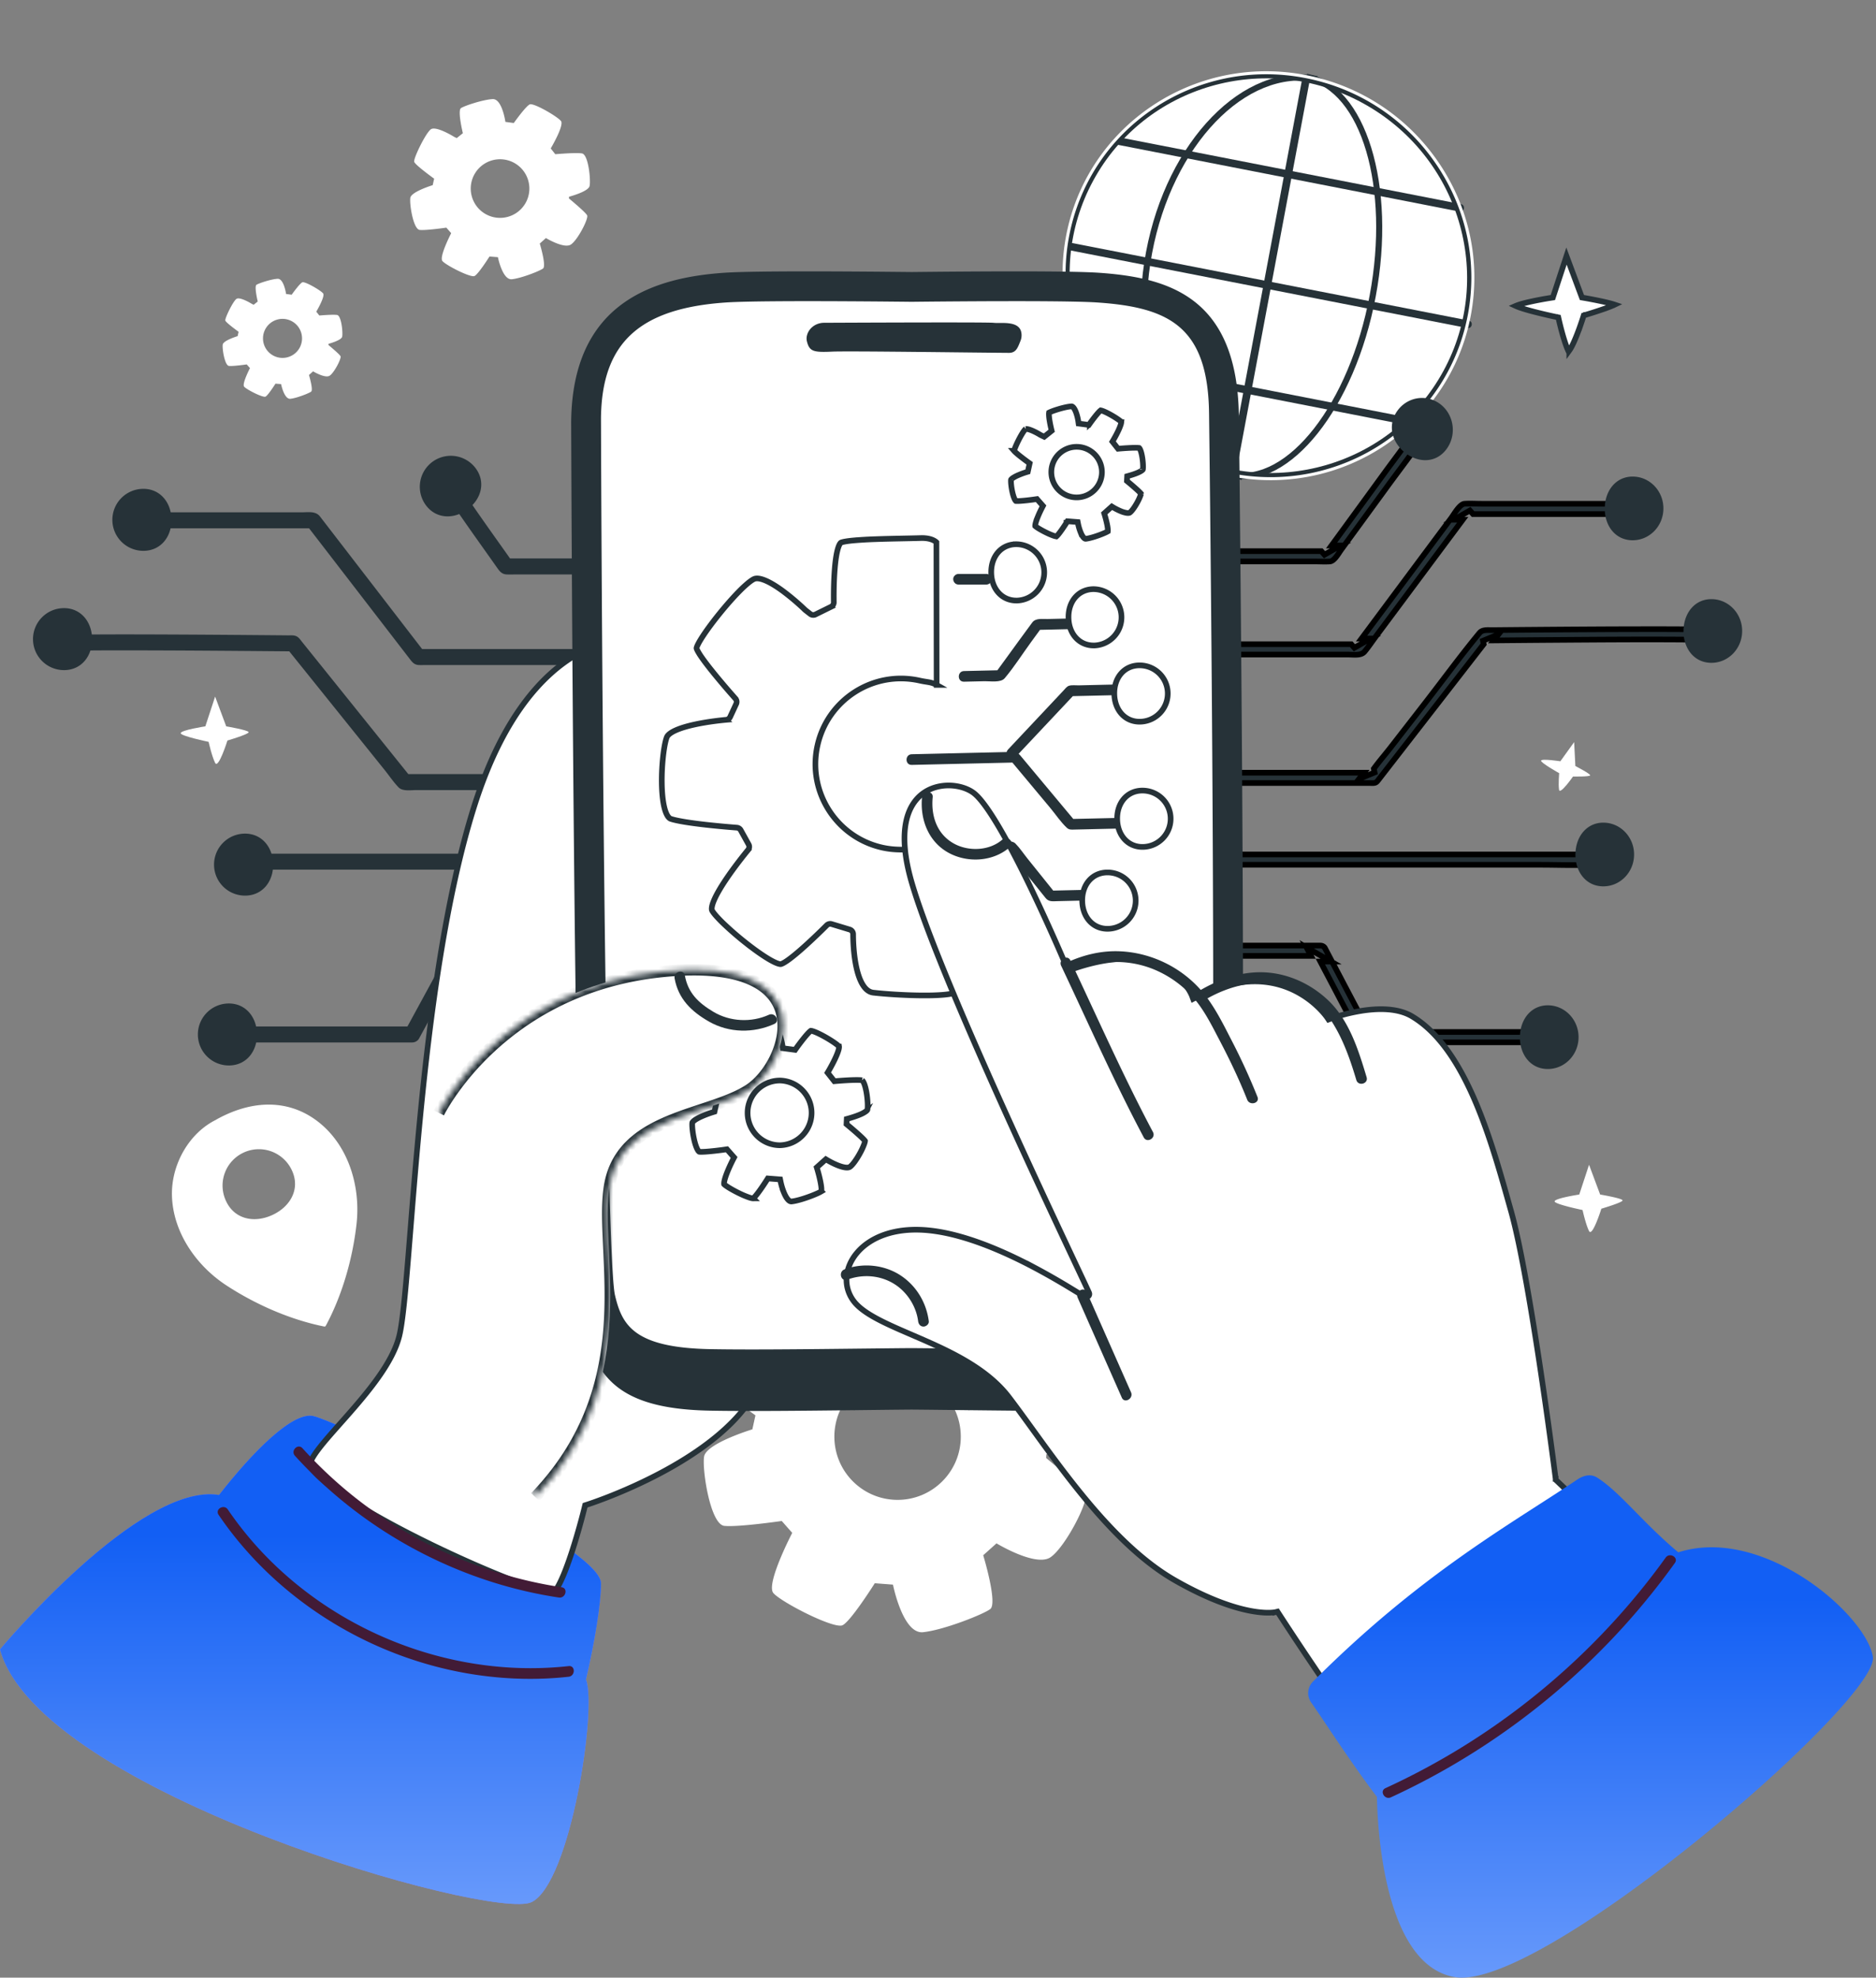
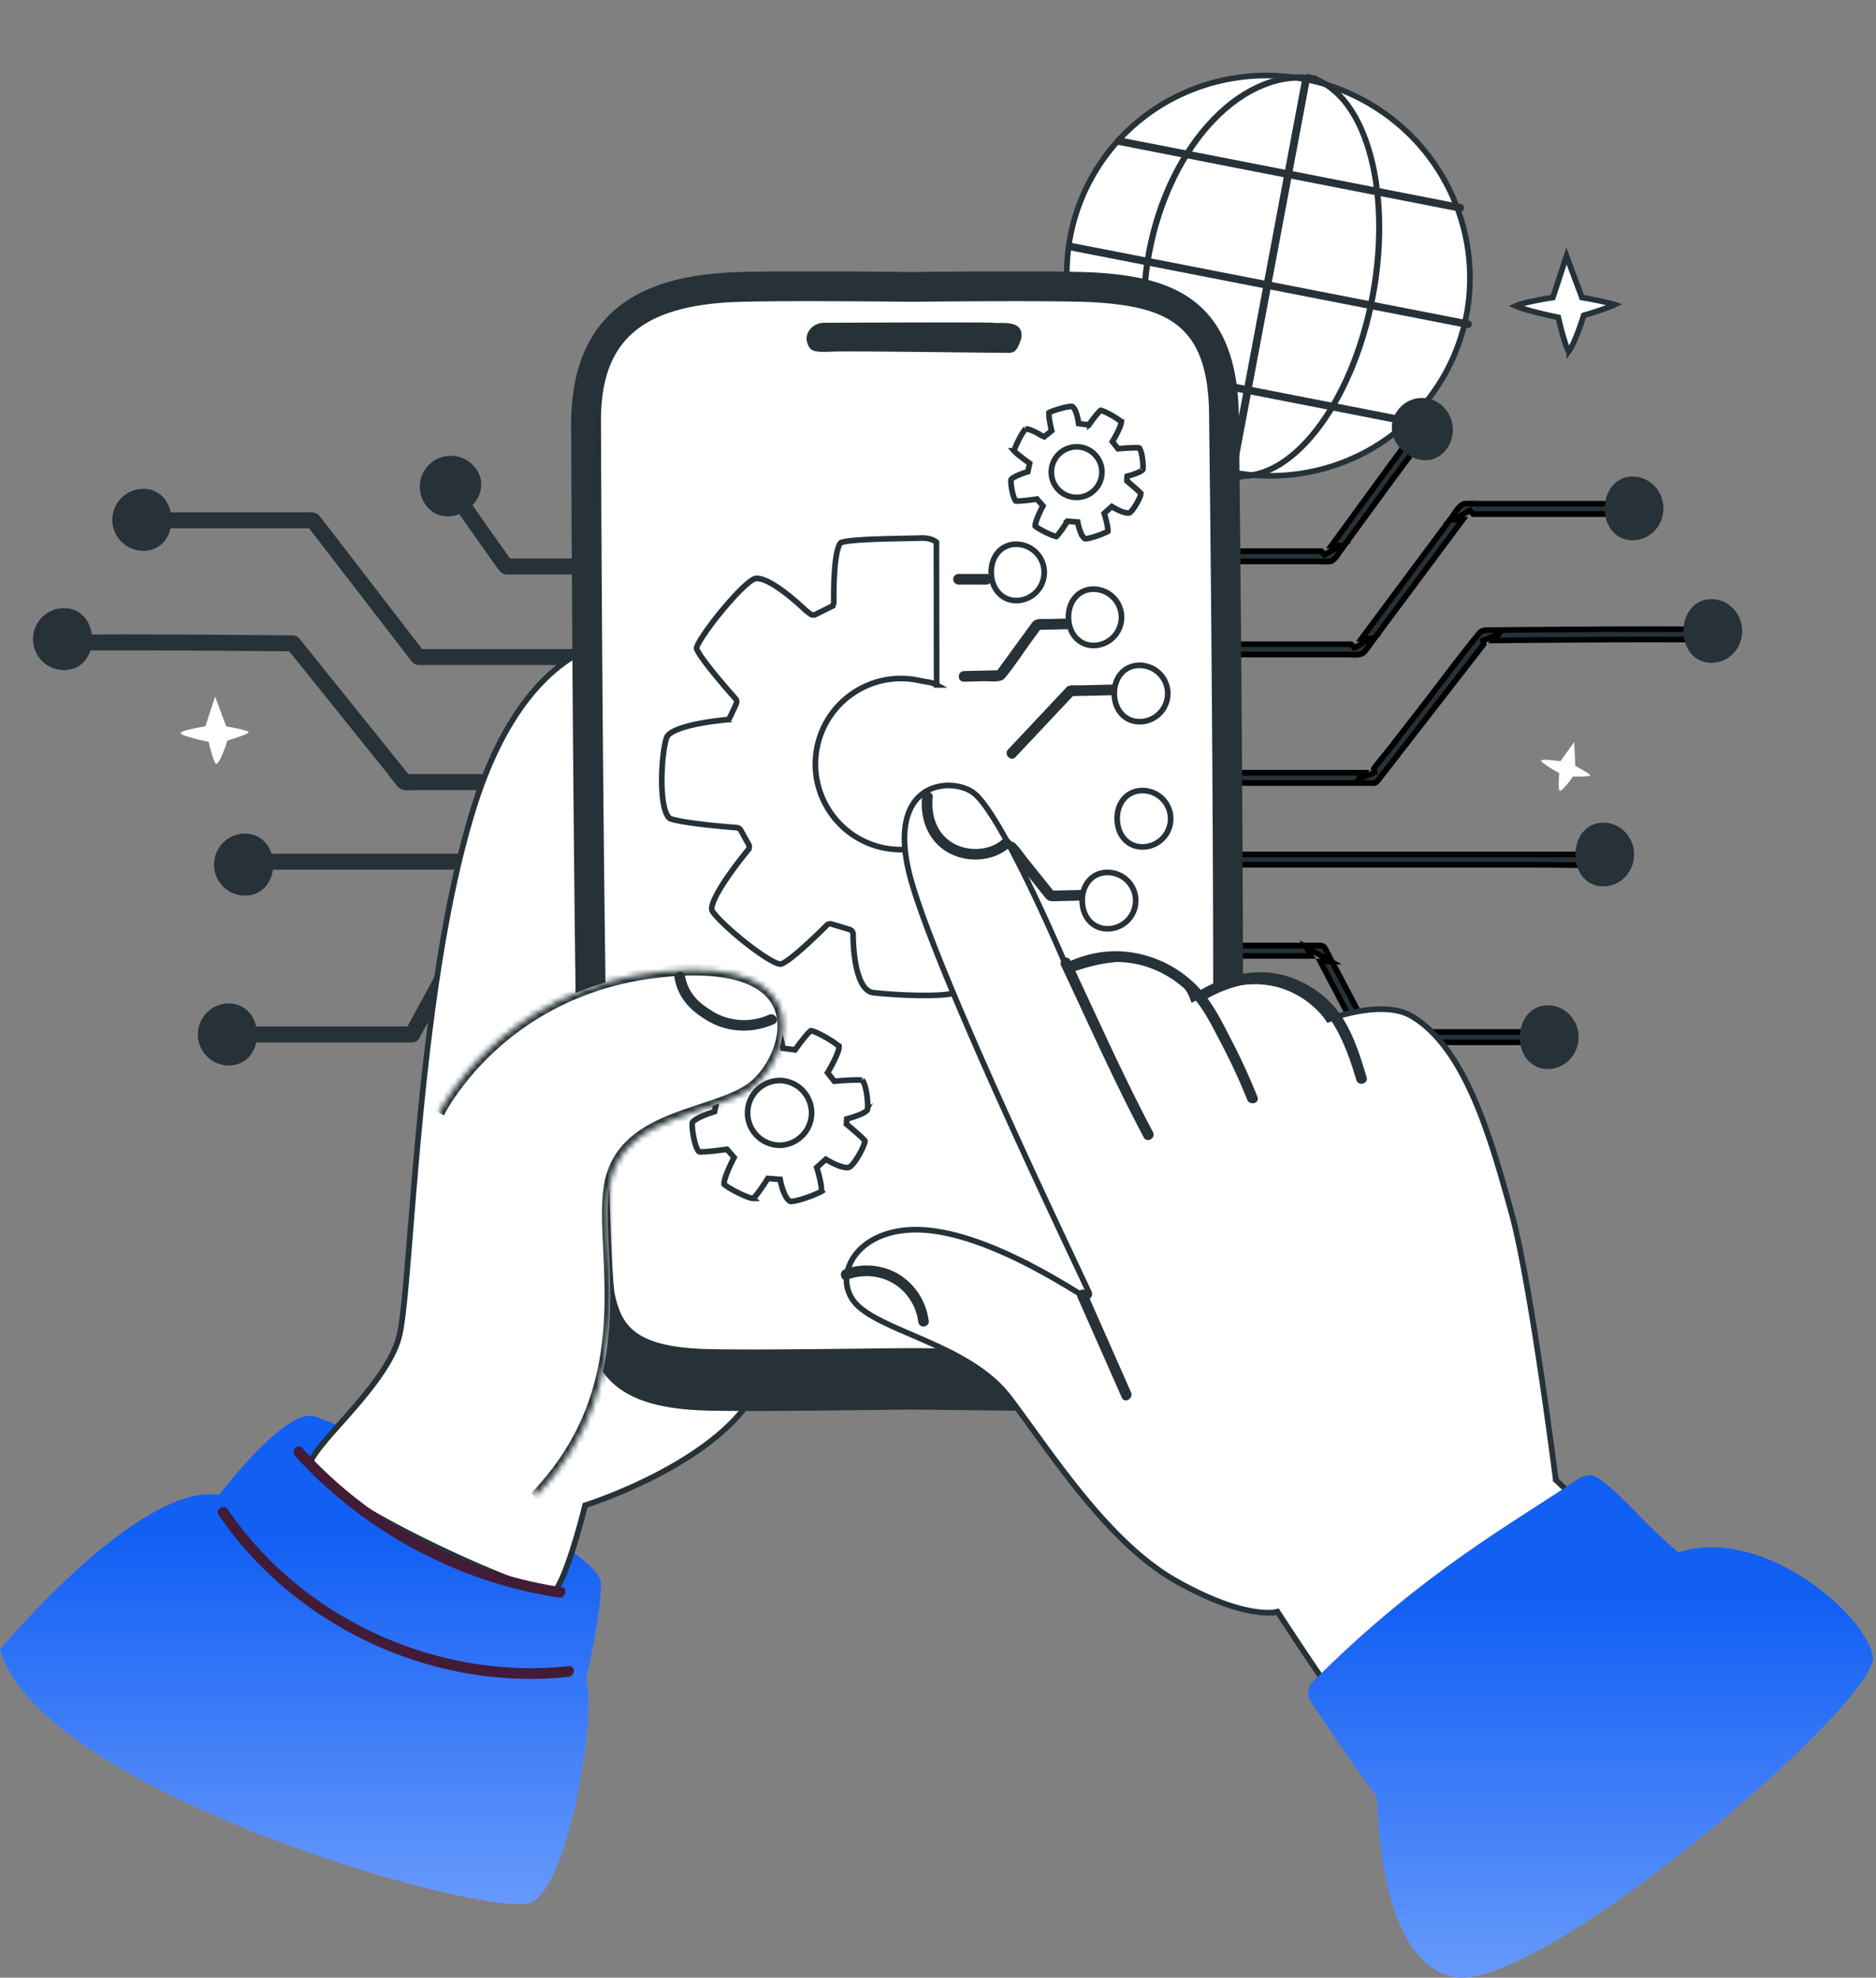
<svg xmlns="http://www.w3.org/2000/svg" width="332" height="350" fill="none">
  <rect width="100%" height="100%" fill="#808080" stroke="none" />
-   <path d="M190.108 240.844c-2.459-.384-10.184.305-10.184.305l-1.739-2.204s5.196-8.764 3.925-10.446c-1.271-1.683-10.4-7.022-11.924-6.362-1.525.659-6.096 7.103-6.096 7.103l-3.201-.425s-1.246-8.872-4.851-8.699c-3.606.173-10.678 2.511-12.092 3.424-1.414.915.71 9.587.71 9.587l-2.333 1.867-1.004-.481s-6.934-4.333-8.915-2.847c-1.98 1.486-6.685 11.142-6.314 12.38.372 1.238 7.603 6.437 7.603 6.437l-.546 2.477s-8.171 2.476-8.543 4.828c-.371 2.353 1.114 12.01 3.591 12.257 2.476.248 10.152-.867 10.152-.867l1.857 2.104s-4.705 9.038-3.342 10.648c1.362 1.609 10.77 6.438 12.256 5.694 1.486-.743 5.695-7.428 5.695-7.428l3.219.248s1.732 8.79 5.323 8.418c3.59-.371 10.523-3.095 11.885-4.085 1.362-.991-1.238-9.533-1.238-9.533l2.352-2.105s6.933 4.209 9.533 2.476c2.6-1.733 6.809-9.904 6.191-11.142-.619-1.238-6.934-6.438-6.934-6.438l.034-.661c2.194-.612 7.444-2.258 7.839-4.096.5-2.327-.451-12.05-2.909-12.434zm-31.261 24.597c-6.178 0-11.186-5.008-11.186-11.186s5.008-11.186 11.186-11.186 11.186 5.008 11.186 11.186-5.008 11.186-11.186 11.186zM102.992 27.152c-1.14-.178-4.722.142-4.722.142l-.806-1.023s2.409-4.064 1.82-4.844c-.59-.78-4.823-3.256-5.53-2.95-.707.306-2.827 3.294-2.827 3.294l-1.484-.197s-.578-4.114-2.25-4.034c-1.672.08-4.952 1.164-5.608 1.588-.655.424.33 4.446.33 4.446l-1.083.866-.465-.223s-3.215-2.01-4.134-1.32c-.919.688-3.1 5.166-2.928 5.74.172.574 3.526 2.985 3.526 2.985l-.253 1.148s-3.79 1.148-3.961 2.239c-.172 1.09.517 5.569 1.665 5.683 1.148.115 4.707-.402 4.707-.402l.861.977s-2.181 4.19-1.55 4.937c.632.746 4.995 2.986 5.684 2.641.689-.344 2.641-3.445 2.641-3.445l1.493.116s.803 4.076 2.468 3.903c1.665-.172 4.88-1.435 5.512-1.894.632-.459-.574-4.42-.574-4.42l1.09-.977s3.215 1.952 4.421 1.148c1.206-.803 3.158-4.593 2.871-5.167-.287-.575-3.215-2.985-3.215-2.985l.015-.306c1.018-.284 3.452-1.047 3.635-1.9.233-1.079-.208-5.588-1.349-5.766zM88.496 38.559a5.187 5.187 0 1 1 0-10.375 5.187 5.187 0 0 1 0 10.375zM59.656 55.744c-.76-.119-3.146.094-3.146.094l-.537-.68s1.605-2.708 1.212-3.228c-.393-.519-3.213-2.169-3.684-1.965-.47.204-1.883 2.194-1.883 2.194l-.989-.13s-.385-2.741-1.498-2.688c-1.114.054-3.299.776-3.736 1.058-.437.282.22 2.961.22 2.961l-.721.576-.31-.148s-2.142-1.339-2.754-.88c-.612.46-2.066 3.442-1.951 3.825.114.382 2.349 1.988 2.349 1.988l-.17.765s-2.524.765-2.638 1.492c-.115.727.344 3.71 1.109 3.786.765.076 3.136-.267 3.136-.267l.574.65s-1.454 2.791-1.033 3.288c.42.497 3.327 1.989 3.786 1.76.46-.23 1.76-2.295 1.76-2.295l.994.077s.535 2.715 1.645 2.6c1.108-.114 3.25-.955 3.671-1.261.42-.306-.382-2.945-.382-2.945l.727-.651s2.141 1.3 2.945.765c.803-.535 2.104-3.06 1.912-3.442-.191-.382-2.141-1.988-2.141-1.988l.01-.204c.678-.19 2.3-.698 2.422-1.266.154-.72-.14-3.723-.9-3.841zm-9.658 7.598a3.455 3.455 0 1 1 0-6.91 3.455 3.455 0 0 1 0 6.91z" fill="#fff" />
  <path d="M193.049 31.695c9.316-17.125 30.936-23.367 48.295-13.923 17.358 9.444 23.861 30.987 14.545 48.111-9.317 17.124-30.937 23.366-48.295 13.922-17.358-9.444-23.862-30.986-14.545-48.11z" fill="#fff" stroke="#263238" />
  <path d="M219.751 84.95c-13.037-2.548-20.633-20.654-16.933-40.36 3.702-19.707 17.319-33.666 30.355-31.118l-.199 1.06C220.528 12.1 207.479 25.678 203.889 44.8c-3.591 19.122 3.615 36.658 16.061 39.09l-.199 1.06z" fill="#263238" />
  <path d="m217.879 84.584.199-1.06c9.811 1.917 20.717-12.092 24.31-31.229 3.594-19.138-1.464-36.267-11.276-38.184l.199-1.06c10.401 2.032 15.85 19.731 12.147 39.453-3.703 19.722-15.178 34.112-25.579 32.08z" fill="#263238" />
  <path d="m230.417 14.13-10.043 53.48-2.883 15.356c-.16.853 1.177 1.116 1.337.262l10.043-53.48 2.884-15.356c.159-.852-1.178-1.115-1.338-.261z" fill="#263238" />
  <path d="m189.602 44.354 54.565 10.666 15.514 3.032c.861.168 1.111-1.157.248-1.325l-54.565-10.665-15.514-3.033c-.86-.168-1.111 1.157-.248 1.325zM197.868 25.635l60.432 11.81c.86.169 1.111-1.156.248-1.324L198.117 24.31c-.861-.168-1.111 1.157-.249 1.325zM192.778 64.24l56.461 11.036c.861.168 1.111-1.157.249-1.326l-56.461-11.035c-.861-.169-1.111 1.157-.249 1.325z" fill="#263238" />
-   <path d="M207.259 80.498c-13.596-7.397-21.569-22.883-18.598-38.705 3.676-19.573 22.735-32.356 42.484-28.496 9.567 1.87 17.869 7.32 23.375 15.347 5.507 8.027 7.558 17.67 5.778 27.152-3.675 19.573-22.734 32.357-42.485 28.497a36.867 36.867 0 0 1-10.554-3.795zm34.251-62.922a36.525 36.525 0 0 0-10.463-3.756c-19.459-3.804-38.237 8.792-41.859 28.078-3.621 19.285 9.264 38.069 28.724 41.872 19.46 3.804 38.237-8.792 41.859-28.077 1.754-9.343-.267-18.843-5.692-26.752a36.21 36.21 0 0 0-12.569-11.365zM57.051 199.146c-4.82-4.247-11.465-5.07-18.788-1l.006.012c-4.852 2.375-8.005 8-7.837 13.503.196 6.421 4.264 12.319 9.643 15.832 5.31 3.469 11.495 6.123 17.37 7.284l.172-.078c2.856-5.266 4.758-11.723 5.474-18.027.727-6.383-1.22-13.278-6.04-17.526zm-8.796 15.855c-3.214 1.511-6.724.808-8.235-2.405a6.429 6.429 0 1 1 11.636-5.47c1.51 3.213-.188 6.365-3.401 7.875zM279.486 211.404l1.73-5.268 1.965 5.268s3.925.668 3.971 1.033c.044.358-3.757 1.478-3.757 1.478s-1.595 5.108-2.179 3.951c-.583-1.157-1.148-3.718-1.148-3.718s-4.943-1.026-4.943-1.531c0-.544 4.361-1.213 4.361-1.213z" fill="#fff" />
  <path d="m279.861 52.387.101.27.283.049h.005l.013.002.051.01.198.033.706.128c.585.109 1.366.26 2.147.428a28.47 28.47 0 0 1 2.134.528c.092.029.178.058.256.084-.062.03-.127.063-.198.095-.539.24-1.274.51-2.025.769a74.914 74.914 0 0 1-2.745.882l-.191.056-.05.016-.013.003h-.003l-.001.002-.256.075-.08.255-.001.005-.005.017-.021.067-.082.252c-.071.217-.172.526-.298.89a44.54 44.54 0 0 1-.966 2.57c-.376.903-.763 1.7-1.093 2.15a2.16 2.16 0 0 1-.138.168c-.423-.88-.849-2.252-1.178-3.455a55.153 55.153 0 0 1-.522-2.075l-.031-.131a.537.537 0 0 1-.006-.033l-.002-.01-.001-.001-.07-.317-.317-.065-.001-.001h-.004l-.017-.004-.065-.014a57.075 57.075 0 0 1-1.137-.249 89.067 89.067 0 0 1-2.696-.647c-.982-.254-1.949-.53-2.666-.788a7.378 7.378 0 0 1-.639-.26 5.69 5.69 0 0 1 .486-.187c.624-.213 1.471-.423 2.337-.61a61.879 61.879 0 0 1 3.374-.626l.057-.009.014-.002h.005l.303-.047.096-.291 2.315-7.051 2.637 7.07z" fill="#fff" stroke="#263238" />
  <path d="m36.34 128.546 1.73-5.267 1.964 5.267s3.925.668 3.97 1.034c.045.358-3.756 1.478-3.756 1.478s-1.595 5.107-2.178 3.951c-.584-1.157-1.149-3.717-1.149-3.717s-4.942-1.027-4.942-1.531c-.001-.545 4.36-1.215 4.36-1.215zM276.139 134.731l2.442-3.394.214 4.234s2.671 1.373 2.62 1.647c-.049.267-3.037.208-3.037.208s-2.309 3.31-2.465 2.346c-.156-.965.019-2.934.019-2.934s-3.32-1.863-3.205-2.225c.123-.393 3.412.118 3.412.118z" fill="#fff" />
  <path d="M250.912 75.495c.316-.483.856-.527 1.297-.27a.934.934 0 0 1 .43.496c.055.171.05.39-.121.653-2.21 3.381-4.717 6.578-7.117 9.875a6230.978 6230.978 0 0 1-8.01 10.98c-.155.21-.323.47-.485.71a8.775 8.775 0 0 1-.52.71c-.379.455-.721.696-1.048.718-.867.058-1.717-.001-2.652-.001h-22.694c-.313 0-.514-.117-.644-.268a.995.995 0 0 1-.221-.645c0-.251.082-.485.221-.647.13-.151.331-.267.644-.267h23.843l.567.634.611-.35.609-.35 1.627-.934h-1.599l.849-1.161c2.803-3.836 5.604-7.674 8.397-11.517 1.995-2.746 4.137-5.49 6.016-8.366zM259.192 89.152c1.012-.068 2.01.002 3.089.002h26.906c.313 0 .514.115.644.266.139.162.22.394.22.646a.999.999 0 0 1-.221.646c-.13.152-.332.268-.644.268h-28.495l-.562-.634-.609.35-.611.35-1.627.934h1.58l-2.424 3.257-3.538 4.755-9.455 12.705c-.671.902-1.259 1.785-1.943 2.613-.291.352-.707.502-1.26.55-.277.023-.571.02-.884.008-.301-.01-.635-.029-.943-.029h-25.907c-.314 0-.515-.116-.645-.267a.997.997 0 0 1-.22-.646c0-.251.081-.484.22-.646.13-.152.332-.268.645-.268h26.617l.563.634.61-.35.61-.35 1.626-.934h-1.579l6.402-8.604 9.43-12.671c.168-.226.359-.52.55-.803.197-.293.404-.592.623-.864.22-.274.441-.504.659-.667.219-.164.409-.24.573-.251zM291.609 111.347c2.775-.001 5.545-.001 8.315.038.332.005.689-.005 1.043-.014.358-.009.716-.017 1.07-.009.716.015 1.36.094 1.869.319.165.073.304.25.365.513.06.266.018.537-.083.707a.868.868 0 0 1-.821.428 1.346 1.346 0 0 0-.258-.042l-.022-.005-.201-.074-.035.078c-.006.001-.012 0-.018.002l-.011.002a18.843 18.843 0 0 0-.579-.028l-.579-.016a190.03 190.03 0 0 0-3.845-.056c-7.247-.053-14.495.002-21.736.053-3.91.027-7.819.06-11.729.098l.84-1.081-1.742.722-.5.207-.5.206.123.607-3.219 4.15-3.891 5.015-5.02 6.467-5.018 6.468-1.301 1.676c-.361.466-.478.675-.81.766a1.677 1.677 0 0 1-.435.044c-.088.001-.179-.003-.276-.005a9.357 9.357 0 0 0-.295-.006h-29.801c-.314 0-.515-.117-.645-.268a.989.989 0 0 1-.22-.645c0-.252.081-.485.22-.647.13-.151.332-.266.645-.267h28.865l-.846 1.095 1.737-.72.5-.206.5-.207-.134-.668c.928-1.285 1.989-2.491 2.998-3.791l6.067-7.818c3.219-4.149 6.299-8.379 9.625-12.403.252-.304.563-.436.96-.49a4.63 4.63 0 0 1 .673-.035l.771.008c2.31-.022 4.62-.043 6.93-.061 6.819-.055 13.637-.102 20.454-.107zM212.652 151.22c2.756-.116 5.517 0 8.316 0h60.171c.313 0 .514.117.644.268a.993.993 0 0 1 .221.645.999.999 0 0 1-.222.647c-.13.151-.331.267-.643.267h-.146c-2.755.117-5.515 0-8.314 0h-60.171c-.314 0-.515-.116-.645-.267a.995.995 0 0 1-.22-.646c0-.251.081-.484.22-.646.13-.152.332-.268.645-.268h.144zM209.991 167.344h23.697c.322 0 .648.186.778.433l1.005 1.912 3.518 6.693 2.767 5.259h-1.901l1.626.934.611.35.61.35 1.492.857-.783-1.491h30.761c.314 0 .516.116.645.267.139.162.22.395.22.646a.996.996 0 0 1-.221.646c-.13.151-.331.268-.643.268h-32.442c-.322 0-.647-.186-.777-.433l-.001-.001-.502-.955-.503-.956-3.519-6.693-2.765-5.258h1.899l-1.626-.935-.611-.35-.609-.35-1.492-.857.784 1.492h-22.018c-.313 0-.514-.117-.644-.268a.995.995 0 0 1-.221-.645c0-.252.082-.485.221-.647.13-.151.331-.268.644-.268z" fill="#263238" stroke="#000" />
  <path d="M254.885 71.521c2.424 1.842 2.947 5.37 1.168 7.879-1.779 2.51-4.885 2.627-7.309.784-2.423-1.841-3.247-4.944-1.468-7.454 1.78-2.51 5.186-3.051 7.609-1.209zM294.375 90.094c-.061 3.112-2.548 5.584-5.553 5.52-3.005-.063-4.885-2.627-4.823-5.739.061-3.112 2.039-5.595 5.045-5.531 3.005.063 5.392 2.638 5.331 5.75zM308.312 111.784c-.061 3.113-2.547 5.585-5.553 5.521-3.007-.063-4.885-2.627-4.824-5.739.061-3.112 2.04-5.595 5.045-5.531 3.005.063 5.393 2.637 5.332 5.749zM289.186 151.342c-.061 3.113-2.547 5.584-5.553 5.521-3.006-.063-4.885-2.627-4.824-5.739.061-3.113 2.04-5.595 5.045-5.532 3.006.064 5.393 2.638 5.332 5.75zM279.36 183.669c-.061 3.112-2.547 5.584-5.553 5.521-3.006-.064-4.884-2.627-4.823-5.74.061-3.112 2.04-5.594 5.045-5.531 3.006.063 5.393 2.638 5.331 5.75zM79.915 88.971c2.627 3.899 5.387 7.712 8.094 11.554.424.601.818 1.094 1.634 1.135.638.031 1.285 0 1.924 0h13.366c1.819 0 1.822-2.827 0-2.827H89.537l1.22.7c-2.81-3.987-5.675-7.942-8.4-11.989-1.012-1.5-3.462-.087-2.442 1.427zM25.117 93.498H55.38l-1.22-.7 15.9 20.635 2.59 3.361c.382.495.759.863 1.443.899.43.022.868 0 1.297 0h27.005c1.819 0 1.822-2.827 0-2.827H74.023l1.22.7-16.387-21.267-2.233-2.9c-.768-.994-2.134-.729-3.264-.729H25.116c-1.817.001-1.82 2.828 0 2.828zM11.509 115.086c-.23.099-.79.162-.242.134.314-.016.628-.031.942-.04 1.047-.034 2.096-.045 3.143-.055 3.301-.032 6.602-.028 9.903-.02 7.232.016 14.463.068 21.695.13 1.638.014 3.278.028 4.916.045l-.999-.414 17.218 21.425c.808 1.006 1.562 2.137 2.463 3.065.703.725 2.203.47 3.12.47H102.396c1.819 0 1.822-2.827 0-2.827H71.591l1 .414-8.335-10.373-10.799-13.437c-.41-.511-.691-1.006-1.403-1.125-.335-.056-.687-.03-1.024-.033-2.002-.019-4.004-.036-6.006-.053-6.711-.055-13.422-.1-20.134-.115a892.366 892.366 0 0 0-8.962.016c-1.618.014-3.268-.037-4.881.118-.388.037-.616.085-.966.235-.707.303-.85 1.33-.507 1.933.417.73 1.238.806 1.935.507zM102.397 151.082H46.193c-1.819 0-1.822 2.827 0 2.827h56.204c1.819 0 1.822-2.827 0-2.827zM40.248 184.491h32.695c.487 0 .985-.267 1.22-.7l7.084-13.01 1.023-1.879-1.22.701H104.932c1.819 0 1.822-2.827 0-2.827H81.05c-.487 0-.985.267-1.22.7l-7.084 13.01-1.023 1.879 1.22-.7H40.248c-1.819 0-1.822 2.826 0 2.826z" fill="#263238" />
  <path d="M76.535 81.729a5.486 5.486 0 0 0-1.176 7.668c1.792 2.442 4.922 2.557 7.365.764 2.443-1.792 3.272-4.813 1.48-7.255a5.486 5.486 0 0 0-7.669-1.177zM19.887 92.11a5.486 5.486 0 0 0 5.597 5.374c3.03-.062 4.923-2.557 4.86-5.586-.061-3.03-2.055-5.446-5.084-5.384a5.487 5.487 0 0 0-5.373 5.597zM5.842 113.223a5.486 5.486 0 0 0 5.597 5.373c3.03-.062 4.923-2.557 4.86-5.587-.06-3.029-2.055-5.445-5.083-5.383a5.487 5.487 0 0 0-5.374 5.597zM37.88 153.131a5.486 5.486 0 0 0 5.597 5.373c3.03-.062 4.923-2.557 4.861-5.586-.062-3.03-2.056-5.446-5.085-5.384a5.487 5.487 0 0 0-5.373 5.597zM35.02 183.19a5.487 5.487 0 0 0 5.597 5.373c3.029-.062 4.922-2.557 4.86-5.587-.061-3.029-2.055-5.445-5.084-5.383a5.486 5.486 0 0 0-5.373 5.597z" fill="#263238" />
  <path d="M106.357 280.191c-.036-6.496-46.217-28.495-50.882-29.575-3.672-.85-10.79 6.361-16.714 13.959C24.677 262.274 0 291.904 0 291.904c6.873 25.303 87.205 48.155 94.094 44.719 6.888-3.437 11.584-34.367 9.606-39.381 1.523-6.568 2.677-13.411 2.657-17.051z" fill="#8380FF" />
  <path d="M106.357 280.191c-.036-6.496-46.217-28.495-50.882-29.575-3.672-.85-10.79 6.361-16.714 13.959C24.677 262.274 0 291.904 0 291.904c6.873 25.303 87.205 48.155 94.094 44.719 6.888-3.437 11.584-34.367 9.606-39.381 1.523-6.568 2.677-13.411 2.657-17.051z" fill="url(#a)" />
  <path d="M111.68 112.959c.191-.001.349.005.471.01l36.022 96.125-.032.068-.364.745a339.495 339.495 0 0 0-5.355 11.61c-3 6.855-6.212 14.926-6.926 19.569-.605 3.937-2.847 7.487-5.924 10.611-3.075 3.122-6.957 5.79-10.78 7.961-3.821 2.17-7.568 3.834-10.36 4.957a84.018 84.018 0 0 1-3.358 1.271 56.65 56.65 0 0 1-.932.321l-.244.08a1.46 1.46 0 0 1-.061.019l-.015.005a.008.008 0 0 1-.004.002h-.001l-.268.085-.067.274-.001.002a.02.02 0 0 1-.002.006l-.005.027-.027.107-.103.409a125.517 125.517 0 0 1-1.735 6.167c-.547 1.764-1.17 3.6-1.81 5.157-.63 1.53-1.25 2.719-1.797 3.325a1.565 1.565 0 0 1-.316-.006c-.314-.031-.76-.12-1.333-.27-1.14-.298-2.71-.82-4.584-1.52-3.747-1.399-8.668-3.493-13.711-5.888-5.044-2.394-10.2-5.084-14.42-7.671-2.11-1.293-3.978-2.557-5.479-3.741-1.508-1.19-2.615-2.276-3.23-3.211-.089-.134-.132-.411.098-.972.222-.541.647-1.215 1.245-2.014 1.196-1.596 2.986-3.564 4.935-5.771 1.938-2.195 4.019-4.611 5.755-7.068 1.732-2.452 3.148-4.982 3.724-7.408.566-2.381 1.036-7.438 1.583-14.121.55-6.708 1.18-15.102 2.06-24.213 1.761-18.231 4.52-39.285 9.614-55.364 5.084-16.044 12.278-23.426 18.129-26.814 2.931-1.697 5.541-2.401 7.41-2.684a14.907 14.907 0 0 1 2.198-.177z" fill="#fff" stroke="#263238" />
-   <path d="M171.476 249.61c.005.028.01.044.015.039.014-.014.005-.027-.015-.039z" fill="#421B36" />
  <path d="M171.476 249.61c.005.028.01.044.015.039.014-.014.005-.027-.015-.039zM151.164 249.649c.005.005.01-.011.015-.039-.019.012-.029.025-.015.039z" fill="#421B36" />
  <path d="M151.164 249.649c.005.005.01-.011.015-.039-.019.012-.029.025-.015.039z" fill="#421B36" />
  <path d="M219.247 73.776c-.223-21.113-12.283-24.64-24.761-25.502-5.263-.364-22.091-.253-33.158-.132-11.067-.12-27.896-.232-33.159.132-12.478.861-26.867 5.248-27.089 26.36 0 0 .498 151.733 2.589 160.984 2.092 9.251 7.47 13.732 21.811 14.032 6.473.134 16.599.026 25.705-.079a.362.362 0 0 1-.005.04.47.47 0 0 1 .149-.041c3.592-.042 7.02-.083 9.999-.107 2.979.025 6.406.065 9.999.107a.47.47 0 0 1 .148.041.362.362 0 0 1-.005-.04c9.107.105 19.233.213 25.705.079 14.342-.299 19.719-4.781 21.811-14.032 2.092-9.251.261-161.842.261-161.842z" fill="#263238" />
  <path d="M189.661 238.826c-5.425 0-11.672-.065-18.13-.137l-5.915-.067-4.331-.038c-1.243.01-2.564.022-3.943.036l-6.218.068c-6.458.072-12.705.137-18.13.137-2.991 0-5.413-.019-7.405-.059-13.524-.274-15.542-4.341-16.774-9.629-1.442-6.784-2.26-96.501-2.459-155.147.144-13.289 6.776-19.43 22.176-20.461 1.553-.104 5.322-.229 14.451-.229 5.12 0 11.273.038 18.287.113h.115c7.014-.075 13.167-.112 18.287-.112 9.129 0 12.897.123 14.451.228 12.743.854 19.68 4.245 19.847 19.698.7 56.627 1.282 149.025-.135 155.929-1.228 5.269-3.245 9.335-16.769 9.609a360.28 360.28 0 0 1-7.405.061z" fill="#fff" />
  <path d="M136.74 181.501c.187-.009.401.09.646.407.243.315.452.766.623 1.259a11.322 11.322 0 0 1 .473 1.929l.005.031a.025.025 0 0 1 .001.008v.001l.053.376.377.05 1.495.198.299.04.175-.246.001-.002.005-.006.017-.025.068-.094a41.645 41.645 0 0 1 1.051-1.398c.308-.391.633-.785.92-1.096.144-.157.274-.286.383-.382a1.611 1.611 0 0 1 .166-.131.899.899 0 0 1 .144.02c.147.032.346.097.588.194.482.192 1.08.488 1.685.824.603.335 1.201.703 1.681 1.032.24.165.446.318.607.449.152.125.241.214.284.266a.497.497 0 0 1 .005.123 2.509 2.509 0 0 1-.108.544c-.133.456-.368 1.014-.63 1.567a28.683 28.683 0 0 1-1.018 1.934l-.074.129-.019.033-.005.008-.001.002h-.001l-.175.296.213.268.812 1.031.168.212.27-.024.002-.001h.007l.03-.003.115-.01.421-.033a67.96 67.96 0 0 1 1.356-.091c1.063-.059 2.195-.088 2.707-.008-.019-.003.014-.007.092.086.077.09.165.237.254.446.178.417.326.994.436 1.624.109.625.176 1.281.202 1.843.026.577.007 1.01-.037 1.215-.006.024-.061.139-.312.321a5.08 5.08 0 0 1-.917.498c-.732.321-1.575.577-2.081.719l-.346.096-.018.361-.016.309-.011.25.193.16.002.001.006.006.024.02.094.077.335.281c.279.236.655.555 1.038.892.384.337.773.689 1.081.989.154.15.285.284.382.394.048.054.086.1.113.135l.007.011c-.001.02-.001.049-.008.086-.021.122-.07.292-.146.505a11.79 11.79 0 0 1-.693 1.506 14.013 14.013 0 0 1-.969 1.558c-.301.412-.574.717-.789.888l-.089.064c-.147.098-.423.148-.859.083-.418-.062-.895-.216-1.359-.405a13.365 13.365 0 0 1-1.7-.846l-.318-.192-.276.247-1.099.984-.238.212.094.306v.002l.003.008.009.032.037.124.127.45c.102.376.231.88.34 1.396.111.52.197 1.033.219 1.433.011.202.005.352-.013.451-.003.017-.008.03-.01.041a6.59 6.59 0 0 1-.76.384c-.407.182-.912.386-1.452.581-1.093.396-2.274.739-3.049.819h-.001c-.186.019-.404-.069-.666-.371-.26-.301-.495-.74-.692-1.223a11.154 11.154 0 0 1-.442-1.333 12.434 12.434 0 0 1-.11-.444l-.027-.122-.006-.032-.001-.007-.001-.001-.074-.372-.378-.03-1.504-.116-.301-.023-.161.254v.001l-.001.001a.057.057 0 0 1-.004.007l-.017.026-.062.097-.23.355c-.193.295-.458.692-.743 1.098-.286.408-.588.819-.858 1.146-.135.164-.257.3-.361.402-.051.051-.095.09-.131.118l-.029.022a.847.847 0 0 1-.143-.012 3.945 3.945 0 0 1-.599-.16 15.556 15.556 0 0 1-1.728-.731 21.813 21.813 0 0 1-1.735-.938 9.315 9.315 0 0 1-.631-.415 2.31 2.31 0 0 1-.3-.249c-.003-.016-.01-.053-.01-.123a2.5 2.5 0 0 1 .078-.55c.107-.463.31-1.032.542-1.598.23-.563.481-1.105.675-1.507a24.966 24.966 0 0 1 .32-.647l.005-.009.001-.001.158-.305-.227-.258-.868-.983-.178-.204-.268.04h-.002l-.008.002-.029.003-.114.016-.419.058c-.352.046-.834.106-1.35.164-1.057.117-2.186.21-2.701.159.019.002-.015.007-.098-.081a1.82 1.82 0 0 1-.278-.432c-.201-.407-.38-.974-.524-1.597a15.05 15.05 0 0 1-.304-1.829c-.058-.574-.062-1.007-.029-1.213.001-.008.014-.061.101-.16.085-.095.213-.205.385-.323.344-.237.804-.469 1.281-.678a19.465 19.465 0 0 1 1.72-.646l.116-.037.03-.01.007-.002h.002l.28-.085.064-.286.255-1.157.071-.322-.268-.192-.002-.001-.006-.006-.028-.019a56.522 56.522 0 0 1-1.658-1.248 22.98 22.98 0 0 1-1.186-.985 5.139 5.139 0 0 1-.389-.382 1.164 1.164 0 0 1-.078-.095c.005-.032.012-.075.026-.13.039-.153.107-.36.201-.609.189-.495.47-1.12.786-1.753.317-.634.665-1.266.988-1.778.161-.256.313-.477.448-.651a1.86 1.86 0 0 1 .305-.331c.012-.009.058-.036.175-.043.117-.007.271.006.461.047.383.081.837.252 1.287.456a15.872 15.872 0 0 1 1.544.814l.1.06.025.015.006.004.002.001.024.015.025.013.47.224.283.135.245-.196 1.091-.872.249-.201-.076-.309v-.002l-.002-.008a.554.554 0 0 1-.008-.033l-.03-.126a25.885 25.885 0 0 1-.365-1.869c-.082-.525-.14-1.042-.14-1.444 0-.202.015-.352.038-.449.004-.017.009-.029.013-.04.138-.078.402-.199.779-.343a23.3 23.3 0 0 1 1.482-.499c.974-.292 2.014-.542 2.78-.625l.31-.024zm1.289 9.727a5.727 5.727 0 1 0 0 11.455 5.729 5.729 0 0 0 0-11.455z" fill="#fff" stroke="#263238" />
  <path d="M145.834 57.125c-1.261.005-2.45.726-2.913 1.9-.169.427-.241.904-.115 1.404.45 1.799 1.199 1.949 4.497 1.799 2.865-.13 25.567.185 31.227.221 1.29.009 1.575-.903 2.058-2.099a2.64 2.64 0 0 0 .144-1.57c-.45-2.1-3.675-1.5-4.875-1.65-1.048-.13-23.885-.033-30.023-.005z" fill="#263238" />
  <mask id="b" fill="#fff">
    <path d="M77.667 196.954s10.727-22.095 39.586-25.018c28.86-2.921 22.345 16.263 15.384 20.868-6.962 4.605-21.433 4.593-24.454 15.658-3.02 11.064 6.783 35.48-13.464 56.487" />
  </mask>
  <path d="M77.667 196.954s10.727-22.095 39.586-25.018c28.86-2.921 22.345 16.263 15.384 20.868-6.962 4.605-21.433 4.593-24.454 15.658-3.02 11.064 6.783 35.48-13.464 56.487" fill="#fff" />
  <path d="m117.253 171.936-.1-.995.1.995zm-9.07 36.526.965.264-.965-.264zm-30.516-11.508.9.438v-.002l.004-.008.02-.04a15.488 15.488 0 0 1 .46-.846c.338-.588.855-1.439 1.567-2.473a47.976 47.976 0 0 1 6.704-7.752c6.16-5.769 15.859-11.905 30.032-13.34l-.101-.995-.1-.995c-14.687 1.487-24.78 7.86-31.199 13.87a50.002 50.002 0 0 0-6.984 8.078 37.792 37.792 0 0 0-1.653 2.613 23.75 23.75 0 0 0-.538.992l-.008.016-.002.005-.001.001.899.438zm39.586-25.018.101.995c7.131-.722 11.939-.061 15.056 1.302 3.071 1.342 4.512 3.364 4.992 5.531.491 2.221 0 4.728-1.077 6.997-1.078 2.272-2.681 4.178-4.24 5.209l.552.834.551.834c1.923-1.272 3.744-3.49 4.944-6.02 1.201-2.531 1.839-5.501 1.222-8.287-.629-2.84-2.535-5.354-6.142-6.931-3.561-1.556-8.76-2.198-16.059-1.459l.1.995zm15.384 20.868-.552-.834c-1.625 1.075-3.729 1.904-6.107 2.722-2.335.803-4.956 1.6-7.419 2.591-4.949 1.989-9.703 4.917-11.341 10.916l.965.263.965.264c1.383-5.066 5.374-7.665 10.157-9.588 2.402-.965 4.893-1.719 7.324-2.555 2.387-.821 4.704-1.718 6.559-2.945l-.551-.834zm-24.454 15.658-.965-.263c-.803 2.941-.742 6.7-.565 10.845.179 4.202.485 8.888.259 13.888-.45 9.956-3.01 21.048-12.913 31.323l.72.694.72.694c10.344-10.732 13.007-22.351 13.471-32.621.231-5.112-.082-9.918-.259-14.063-.179-4.201-.21-7.643.497-10.233l-.965-.264z" fill="#263238" mask="url(#b)" />
  <path d="M119.383 173.139c.648 3.603 2.94 5.872 6.131 7.681 3.528 2.001 7.848 2.062 11.51.399 1.103-.501.146-2.126-.951-1.628-3.11 1.413-6.878 1.233-9.816-.52-2.694-1.606-4.504-3.366-5.056-6.433-.216-1.192-2.032-.687-1.818.501z" fill="#263238" />
  <path d="M189.626 71.921c.086-.004.215.038.39.264.173.224.327.554.456.924a8.436 8.436 0 0 1 .339 1.352l.015.093.003.024.001.004v.002l.053.376.377.05 1.137.15.299.04.175-.246.001-.001a.018.018 0 0 0 .003-.005l.013-.019.051-.071.189-.259c.159-.216.375-.505.607-.8.234-.296.479-.593.695-.827.108-.117.203-.212.282-.282.034-.03.062-.05.081-.064l.05.008c.103.023.247.069.428.14.36.144.81.367 1.267.621.456.253.907.531 1.269.78.181.124.335.237.454.334.086.07.141.124.174.159l.002.038a1.833 1.833 0 0 1-.079.387 8.458 8.458 0 0 1-.471 1.173 20.728 20.728 0 0 1-.771 1.463l-.055.097a.502.502 0 0 0-.015.024l-.004.008-.175.295.212.27.617.783.168.212.27-.024h.007l.022-.003.088-.007a46.796 46.796 0 0 1 1.348-.094c.79-.044 1.614-.065 2.002-.012.006.005.016.014.028.028.048.056.109.155.175.309.13.305.24.733.323 1.209.082.47.133.963.152 1.386.02.437.004.753-.026.892.006-.027-.003.037-.19.172-.165.12-.398.245-.674.366-.549.241-1.185.434-1.568.541l-.345.097-.019.36-.012.234-.013.25.195.16.001.002.005.004.017.015.072.059.255.213c.212.178.496.421.787.676.291.257.585.522.817.748.116.114.213.213.284.294.026.028.043.052.058.07v.006a2.406 2.406 0 0 1-.106.364 8.855 8.855 0 0 1-.52 1.129c-.223.413-.477.827-.728 1.17-.259.357-.483.593-.637.696-.074.05-.246.092-.569.044a4.624 4.624 0 0 1-1.007-.3 10.013 10.013 0 0 1-1.178-.578l-.093-.054c-.002 0-.003-.002-.004-.003l-.317-.192-.276.247-.836.748-.238.212.093.306.001.002.001.005.008.024.027.094a20.888 20.888 0 0 1 .353 1.395 7.6 7.6 0 0 1 .165 1.072c.007.13.002.225-.006.289a5.35 5.35 0 0 1-.519.261c-.306.137-.688.29-1.097.438-.829.3-1.716.557-2.29.616-.086.009-.217-.025-.404-.241-.185-.215-.357-.535-.506-.898a8.509 8.509 0 0 1-.414-1.332l-.019-.091-.005-.023-.001-.005-.073-.374-.379-.03-1.145-.087-.301-.023-.16.255h-.001v.001l-.003.005-.012.02a31.131 31.131 0 0 1-.785 1.175c-.216.308-.444.618-.646.863a4.17 4.17 0 0 1-.267.298c-.032.031-.059.052-.077.067-.013-.001-.03 0-.05-.004a2.916 2.916 0 0 1-.436-.117 11.629 11.629 0 0 1-1.3-.55 16.52 16.52 0 0 1-1.309-.708 7.064 7.064 0 0 1-.471-.31 2.01 2.01 0 0 1-.185-.15c-.001-.01-.003-.022-.003-.037 0-.088.017-.217.057-.39.08-.342.232-.769.407-1.198a21.152 21.152 0 0 1 .689-1.503l.049-.1.014-.025.004-.007.158-.305-.226-.257-.66-.748-.179-.203-.268.039h-.007l-.022.004-.087.012a49.706 49.706 0 0 1-1.341.169c-.788.088-1.611.153-2 .121-.006-.005-.017-.012-.029-.025a1.264 1.264 0 0 1-.191-.299c-.146-.297-.28-.72-.389-1.19a11.393 11.393 0 0 1-.229-1.374c-.043-.428-.045-.74-.024-.885-.003.013-.001-.01.05-.067.055-.063.144-.14.27-.227a6.05 6.05 0 0 1 .954-.505 14.07 14.07 0 0 1 1.297-.487l.088-.027.022-.007.005-.002h.001l.281-.085.063-.286.194-.88.072-.322-.268-.192h-.002l-.005-.005-.02-.014-.081-.059c-.07-.05-.169-.124-.289-.213a41.53 41.53 0 0 1-.888-.675 17.78 17.78 0 0 1-.896-.743 4.452 4.452 0 0 1-.287-.281l-.02-.024a4.116 4.116 0 0 1 .157-.488c.142-.373.353-.844.593-1.323.239-.48.502-.957.745-1.342.121-.193.235-.357.334-.485.102-.131.171-.2.206-.227-.01.007.003-.007.072-.011.074-.005.18.003.319.033.278.059.615.185.954.339a11.68 11.68 0 0 1 1.163.613l.074.045.019.011.004.002.001.001.024.015.024.012.358.172.283.135.245-.196.829-.663.249-.2-.076-.31v-.002l-.001-.006a.302.302 0 0 0-.006-.024l-.022-.095c-.019-.082-.047-.202-.077-.345a19.324 19.324 0 0 1-.2-1.067 7.652 7.652 0 0 1-.104-1.079c0-.131.009-.226.021-.289.105-.054.283-.136.533-.231.313-.12.703-.252 1.119-.377.844-.254 1.745-.462 2.321-.49zm.973 7.157a4.476 4.476 0 1 0 0 8.951 4.476 4.476 0 0 0 0-8.951zM162.947 95.226c1.178-.036 1.911.211 2.334.438.213.114.354.226.436.303l.002.002.037 25.251a4.092 4.092 0 0 0-1.062-.416c-.265-.064-.543-.105-.847-.154-.31-.049-.672-.11-1.136-.212-8.169-1.8-16.249 3.364-18.048 11.532-1.799 8.167 3.364 16.247 11.532 18.047 4.136.911 9.228-.036 12.661-2.208l.105 1.672.351 5.621.518 8.282c.053.758.129 3.726.059 6.594-.035 1.434-.106 2.827-.233 3.9a9.483 9.483 0 0 1-.225 1.297 2.126 2.126 0 0 1-.122.347.321.321 0 0 1-.033.054c-.137.083-.384.176-.764.26-.391.086-.881.155-1.449.208-1.135.105-2.548.14-4.053.126-3.01-.028-6.341-.251-8.45-.492-.753-.086-1.371-.577-1.883-1.41-.515-.837-.883-1.959-1.14-3.159-.513-2.393-.557-4.949-.557-5.772v-.001a.867.867 0 0 0-.622-.832h.001l-3.182-.963h-.001a.868.868 0 0 0-.869.218l-.001.001a108.57 108.57 0 0 1-3.876 3.694c-.866.78-1.748 1.535-2.516 2.12-.384.293-.734.539-1.035.722-.309.188-.534.29-.677.326a.611.611 0 0 1-.232-.013 2.864 2.864 0 0 1-.511-.156c-.413-.162-.925-.429-1.511-.78-1.168-.701-2.574-1.71-3.966-2.811a55.942 55.942 0 0 1-3.842-3.32 24.323 24.323 0 0 1-1.382-1.418c-.374-.423-.62-.753-.737-.975-.056-.107-.093-.32-.026-.689.065-.358.215-.798.441-1.304.449-1.01 1.165-2.205 1.961-3.398 1.59-2.381 3.452-4.682 3.999-5.348l-.001-.001a.864.864 0 0 0 .085-.974l-1.391-2.512-.058-.091a.862.862 0 0 0-.635-.356h-.001a165.35 165.35 0 0 1-5.42-.508c-2.471-.277-5.026-.641-6.248-1.041-.195-.064-.408-.237-.62-.588-.21-.35-.392-.835-.54-1.436-.295-1.201-.432-2.771-.45-4.422a39.17 39.17 0 0 1 .251-4.793c.17-1.464.406-2.625.638-3.218.073-.188.236-.397.52-.618.283-.221.659-.433 1.114-.633.909-.401 2.069-.73 3.27-.993 2.398-.526 4.867-.772 5.59-.836l-.001-.001a.873.873 0 0 0 .714-.501v-.001l1.07-2.309v-.001a.868.868 0 0 0-.137-.943v-.001l-.596-.677a136.06 136.06 0 0 1-3.246-3.837c-.801-.988-1.566-1.974-2.135-2.796a12.18 12.18 0 0 1-.674-1.067c-.172-.317-.225-.49-.229-.547 0-.007.004-.063.046-.187.042-.126.111-.289.21-.488.199-.397.498-.899.876-1.476.756-1.153 1.808-2.569 2.95-3.98 1.142-1.411 2.367-2.808 3.468-3.925a21.987 21.987 0 0 1 1.523-1.42c.462-.383.837-.638 1.109-.762.439-.2 1.16-.109 2.14.324.945.418 1.997 1.094 2.999 1.834a41.89 41.89 0 0 1 3.892 3.304v.001l.009.008a.894.894 0 0 0 .061.052l.001.001.84.655.001.001a.874.874 0 0 0 .922.095h.001l2.757-1.359-.001-.001a.867.867 0 0 0 .489-.793c-.012-.775-.032-3.361.163-5.825.097-1.236.247-2.42.471-3.325.113-.453.239-.814.373-1.069.143-.27.254-.344.294-.36.397-.147 1.189-.274 2.285-.374a72.304 72.304 0 0 1 3.779-.218c2.799-.102 5.86-.132 8.023-.196z" fill="#fff" stroke="#263238" />
  <path d="m172.566 150.951 6.396-.148-.666-.276 4.475 5.573 2.277 2.836c.565.704 1.285.566 2.12.547l4.187-.097c1.211-.028 1.216-1.912 0-1.884l-5.401.124.666.276-4.806-5.986c-.69-.86-1.333-1.843-2.109-2.627-.643-.651-2.024-.341-2.853-.322l-4.286.099c-1.211.028-1.215 1.913 0 1.885z" fill="#263238" />
  <path d="M195.884 154.405a4.986 4.986 0 0 1 .23 9.97c-2.69.062-4.522-2.061-4.588-4.882-.065-2.819 1.667-5.025 4.358-5.088z" fill="#fff" stroke="#263238" />
  <path d="m170.593 120.645 3.65-.084c.985-.023 2.858.304 3.563-.533 1.679-1.994 3.11-4.264 4.647-6.369l1.933-2.65-.814.467 5.402-.124c1.211-.028 1.215-1.913 0-1.885l-3.586.083c-.928.021-2.099-.202-2.709.619-1.608 2.162-3.176 4.352-4.764 6.528l-1.738 2.383.813-.467-6.396.148c-1.211.027-1.216 1.912-.001 1.884z" fill="#263238" />
  <path d="M193.452 104.265a4.987 4.987 0 0 1 .231 9.97c-2.69.062-4.523-2.062-4.588-4.882-.065-2.819 1.667-5.026 4.357-5.088zM179.778 96.315a4.987 4.987 0 0 1 .231 9.97c-2.691.062-4.523-2.062-4.588-4.882-.065-2.82 1.667-5.026 4.357-5.088z" fill="#fff" stroke="#263238" />
-   <path d="m161.342 135.37 18.251-.421-.667-.276 6.948 8.323c.948 1.136 1.839 2.49 2.923 3.502.404.377.801.33 1.3.319l2.86-.066 6.037-.14c1.21-.028 1.215-1.912 0-1.884l-9.484.218.667.276-6.496-7.782-3.161-3.788c-.62-.742-1.423-.576-2.36-.555l-5.434.125-11.384.263c-1.21.029-1.215 1.914 0 1.886z" fill="#263238" />
  <path d="m199.118 121.102-4.929.114-3.301.076c-.518.012-1.185-.085-1.693.067-.414.124-.722.568-1.005.869l-1.729 1.839c-1.629 1.732-3.257 3.462-4.884 5.194-1.06 1.127-2.121 2.254-3.18 3.382-.831.883.499 2.218 1.332 1.333l10.384-11.042-.667.276 9.673-.223c1.21-.029 1.214-1.913-.001-1.885z" fill="#263238" />
  <path d="M201.559 117.754a4.986 4.986 0 0 1 .23 9.97c-2.69.062-4.523-2.062-4.588-4.882-.065-2.82 1.667-5.026 4.358-5.088zM202.069 139.915a4.985 4.985 0 0 1 5.1 4.87 4.986 4.986 0 0 1-4.869 5.1c-2.69.062-4.523-2.062-4.588-4.882-.065-2.82 1.667-5.026 4.357-5.088z" fill="#fff" stroke="#263238" />
  <path d="M169.631 103.456h4.929c.493 0 .965-.434.943-.942-.023-.511-.414-.943-.943-.943h-4.929c-.492 0-.964.434-.942.943.023.51.414.942.942.942z" fill="#263238" />
  <path d="M52.194 257.637c9.452 10.433 21.721 18.219 35.151 22.425a77.413 77.413 0 0 0 11.556 2.663c1.186.181 1.698-1.635.5-1.817-13.643-2.069-26.683-7.821-37.386-16.541a77.441 77.441 0 0 1-8.487-8.062c-.818-.9-2.146.435-1.334 1.332zM38.686 268.093c10.496 15.445 27.759 25.846 46.214 28.401 5.22.723 10.502.829 15.743.25 1.192-.131 1.206-2.017 0-1.884-18.074 1.997-36.693-4.21-50.25-16.27a61.95 61.95 0 0 1-10.08-11.448c-.678-.997-2.312-.056-1.627.951z" fill="#421B36" />
  <path d="M168.239 139.017c1.648.071 3.156.603 4.133 1.367.599.467 1.317 1.292 2.123 2.414.801 1.114 1.668 2.492 2.566 4.041 1.795 3.096 3.702 6.849 5.45 10.482a336.246 336.246 0 0 1 4.477 9.733c.574 1.299 1.038 2.37 1.359 3.117.16.373.285.664.369.863l.096.226.024.058a.064.064 0 0 0 .006.014l.002.004v.001l.183.436.446-.159c8.873-3.163 14.237-1.916 17.362.019a11.006 11.006 0 0 1 3.246 3.056c.32.459.54.856.68 1.135a6.287 6.287 0 0 1 .191.424v-.001l.195.533.504-.262c7.804-4.045 13.608-3.105 17.45-1.21a16.672 16.672 0 0 1 4.354 3.124c.484.483.846.906 1.086 1.204a10.806 10.806 0 0 1 .349.463l.221.332.373-.141v-.001l.005-.001a.167.167 0 0 1 .019-.007l.076-.028a27.308 27.308 0 0 1 1.425-.464 31.304 31.304 0 0 1 3.776-.871c3.015-.495 6.57-.562 9.103.951 4.779 2.855 8.306 8.361 11.077 14.77 2.765 6.398 4.74 13.605 6.47 19.78 1.717 6.13 3.685 17.941 5.226 28.25a959.697 959.697 0 0 1 2.45 17.523l.147 1.132a26.816 26.816 0 0 0 .05.39v.005h.001v.001l.022.176.128.123 29.159 27.78-.116.109a2238.474 2238.474 0 0 1-6.554 6.05 1533.928 1533.928 0 0 1-15.669 14.206c-5.74 5.124-11.534 10.186-16.006 13.851-2.237 1.834-4.134 3.311-5.524 4.269-.698.481-1.251.819-1.645 1.008-.167.079-.288.12-.367.14-5.844-5.841-13.923-16.755-20.574-26.264a640.758 640.758 0 0 1-11.655-17.278l-.177-.272a6.028 6.028 0 0 0-.045-.069l-.011-.018a.022.022 0 0 0-.003-.005l-.001-.001-.194-.302-.351.088a3.117 3.117 0 0 1-.212.036c-.162.023-.414.05-.759.061-.69.022-1.751-.018-3.202-.275-2.903-.515-7.368-1.9-13.528-5.404-6.118-3.48-11.706-9.25-16.666-15.344-4.97-6.107-9.236-12.44-12.813-17.126-3.633-4.76-9.542-7.678-14.97-10.065-2.736-1.203-5.338-2.265-7.535-3.37-2.204-1.108-3.914-2.219-4.897-3.477-1.946-2.488-1.749-5.901.489-8.587 2.235-2.682 6.538-4.648 12.772-4.01 6.259.64 13.21 3.696 18.597 6.545a127.83 127.83 0 0 1 6.569 3.75c.796.482 1.432.873 1.856 1.121.208.122.385.221.511.279a.862.862 0 0 0 .26.082.548.548 0 0 0 .171-.007.51.51 0 0 0 .297-.178c.197-.242.083-.505.072-.531-.561-1.332-7.075-14.89-14.096-30.374-7.039-15.52-14.593-32.986-17.288-42.229-2.683-9.204-.761-13.85 2.07-15.854 1.439-1.018 3.174-1.407 4.815-1.337z" fill="#fff" stroke="#263238" />
  <path d="m190.717 229.659 7.813 17.693c.49 1.107 2.113.149 1.628-.951-2.605-5.898-5.21-11.795-7.814-17.694-.489-1.106-2.113-.148-1.627.952zM187.791 170.912c4.811 10.165 9.345 20.448 14.622 30.385.569 1.072 2.196.121 1.627-.951-5.277-9.938-9.81-20.22-14.621-30.385-.519-1.095-2.144-.139-1.628.951zM149.951 226.471c2.778-1.036 5.916-.781 8.424.84 2.21 1.43 3.774 3.905 4.112 6.519.066.509.386.936.942.942.459.005 1.008-.438.943-.942-.421-3.251-2.145-6.183-4.875-8.032-2.905-1.968-6.774-2.365-10.047-1.145-1.126.42-.639 2.242.501 1.818zM163.174 141.085c-.386 4.039 1.213 8.086 4.963 9.98 3.356 1.694 7.742 1.371 10.602-1.162.91-.806-.427-2.135-1.333-1.333-2.255 1.998-5.908 2.161-8.503.77-3.084-1.654-4.164-4.916-3.844-8.256.115-1.206-1.77-1.197-1.885.001zM241.853 190.642c-1.435-4.79-3.094-10.109-6.839-13.644-3.197-3.018-7.428-4.896-11.851-4.931-3.961-.031-7.752 1.383-11.112 3.396-1.039.623-.093 2.252.951 1.627 4.898-2.934 10.772-4.289 16.149-1.812a16.833 16.833 0 0 1 5.409 3.948c.095.106.573.715.262.292 2.57 3.504 3.979 7.502 5.213 11.624.348 1.16 2.167.666 1.818-.5z" fill="#263238" />
  <path d="M222.538 194.125a112.372 112.372 0 0 0-4.569-9.979c-1.529-2.965-3.036-6.07-5.2-8.635-3.587-4.252-8.937-6.887-14.491-7.149-3.297-.156-6.462.604-9.447 1.968-1.101.503-.145 2.128.951 1.627 4.805-2.194 10.302-2.321 15.129-.089a18.907 18.907 0 0 1 6.088 4.473c2.058 2.275 3.436 5.115 4.852 7.811 1.792 3.409 3.448 6.893 4.87 10.472.443 1.115 2.266.63 1.817-.499z" fill="#263238" />
  <path d="M331.446 293.227c-1.132-7.36-19.33-23.326-34.435-18.498-6.303-5.263-10.344-10.706-14.384-13.242-1.102-.692-2.397-.374-3.476.353-11.533 7.77-27.658 16.593-46.799 35.774a2.857 2.857 0 0 0-.323 3.664c2.216 3.147 6.789 10.312 11.648 16.73.107 5.81 1.345 29.782 13.785 31.895 15.45 2.624 75.17-48.968 73.984-56.676z" fill="url(#c)" />
-   <path d="M246.14 318.089c15.587-7.167 29.694-17.531 41.207-30.25a128.32 128.32 0 0 0 9.059-11.229c.709-.986-.925-1.928-1.627-.951-9.878 13.737-22.571 25.418-37.051 34.166a126.248 126.248 0 0 1-12.539 6.638c-1.101.505-.145 2.13.951 1.626z" fill="#421B36" />
  <defs>
    <linearGradient id="a" x1="53.179" y1="250.548" x2="53.179" y2="336.966" gradientUnits="userSpaceOnUse">
      <stop offset=".245" stop-color="#125FF4" />
      <stop offset="1" stop-color="#6799FB" />
    </linearGradient>
    <linearGradient id="c" x1="281.487" y1="261.103" x2="281.487" y2="350" gradientUnits="userSpaceOnUse">
      <stop offset=".245" stop-color="#125FF4" />
      <stop offset="1" stop-color="#6799FB" />
    </linearGradient>
  </defs>
</svg>